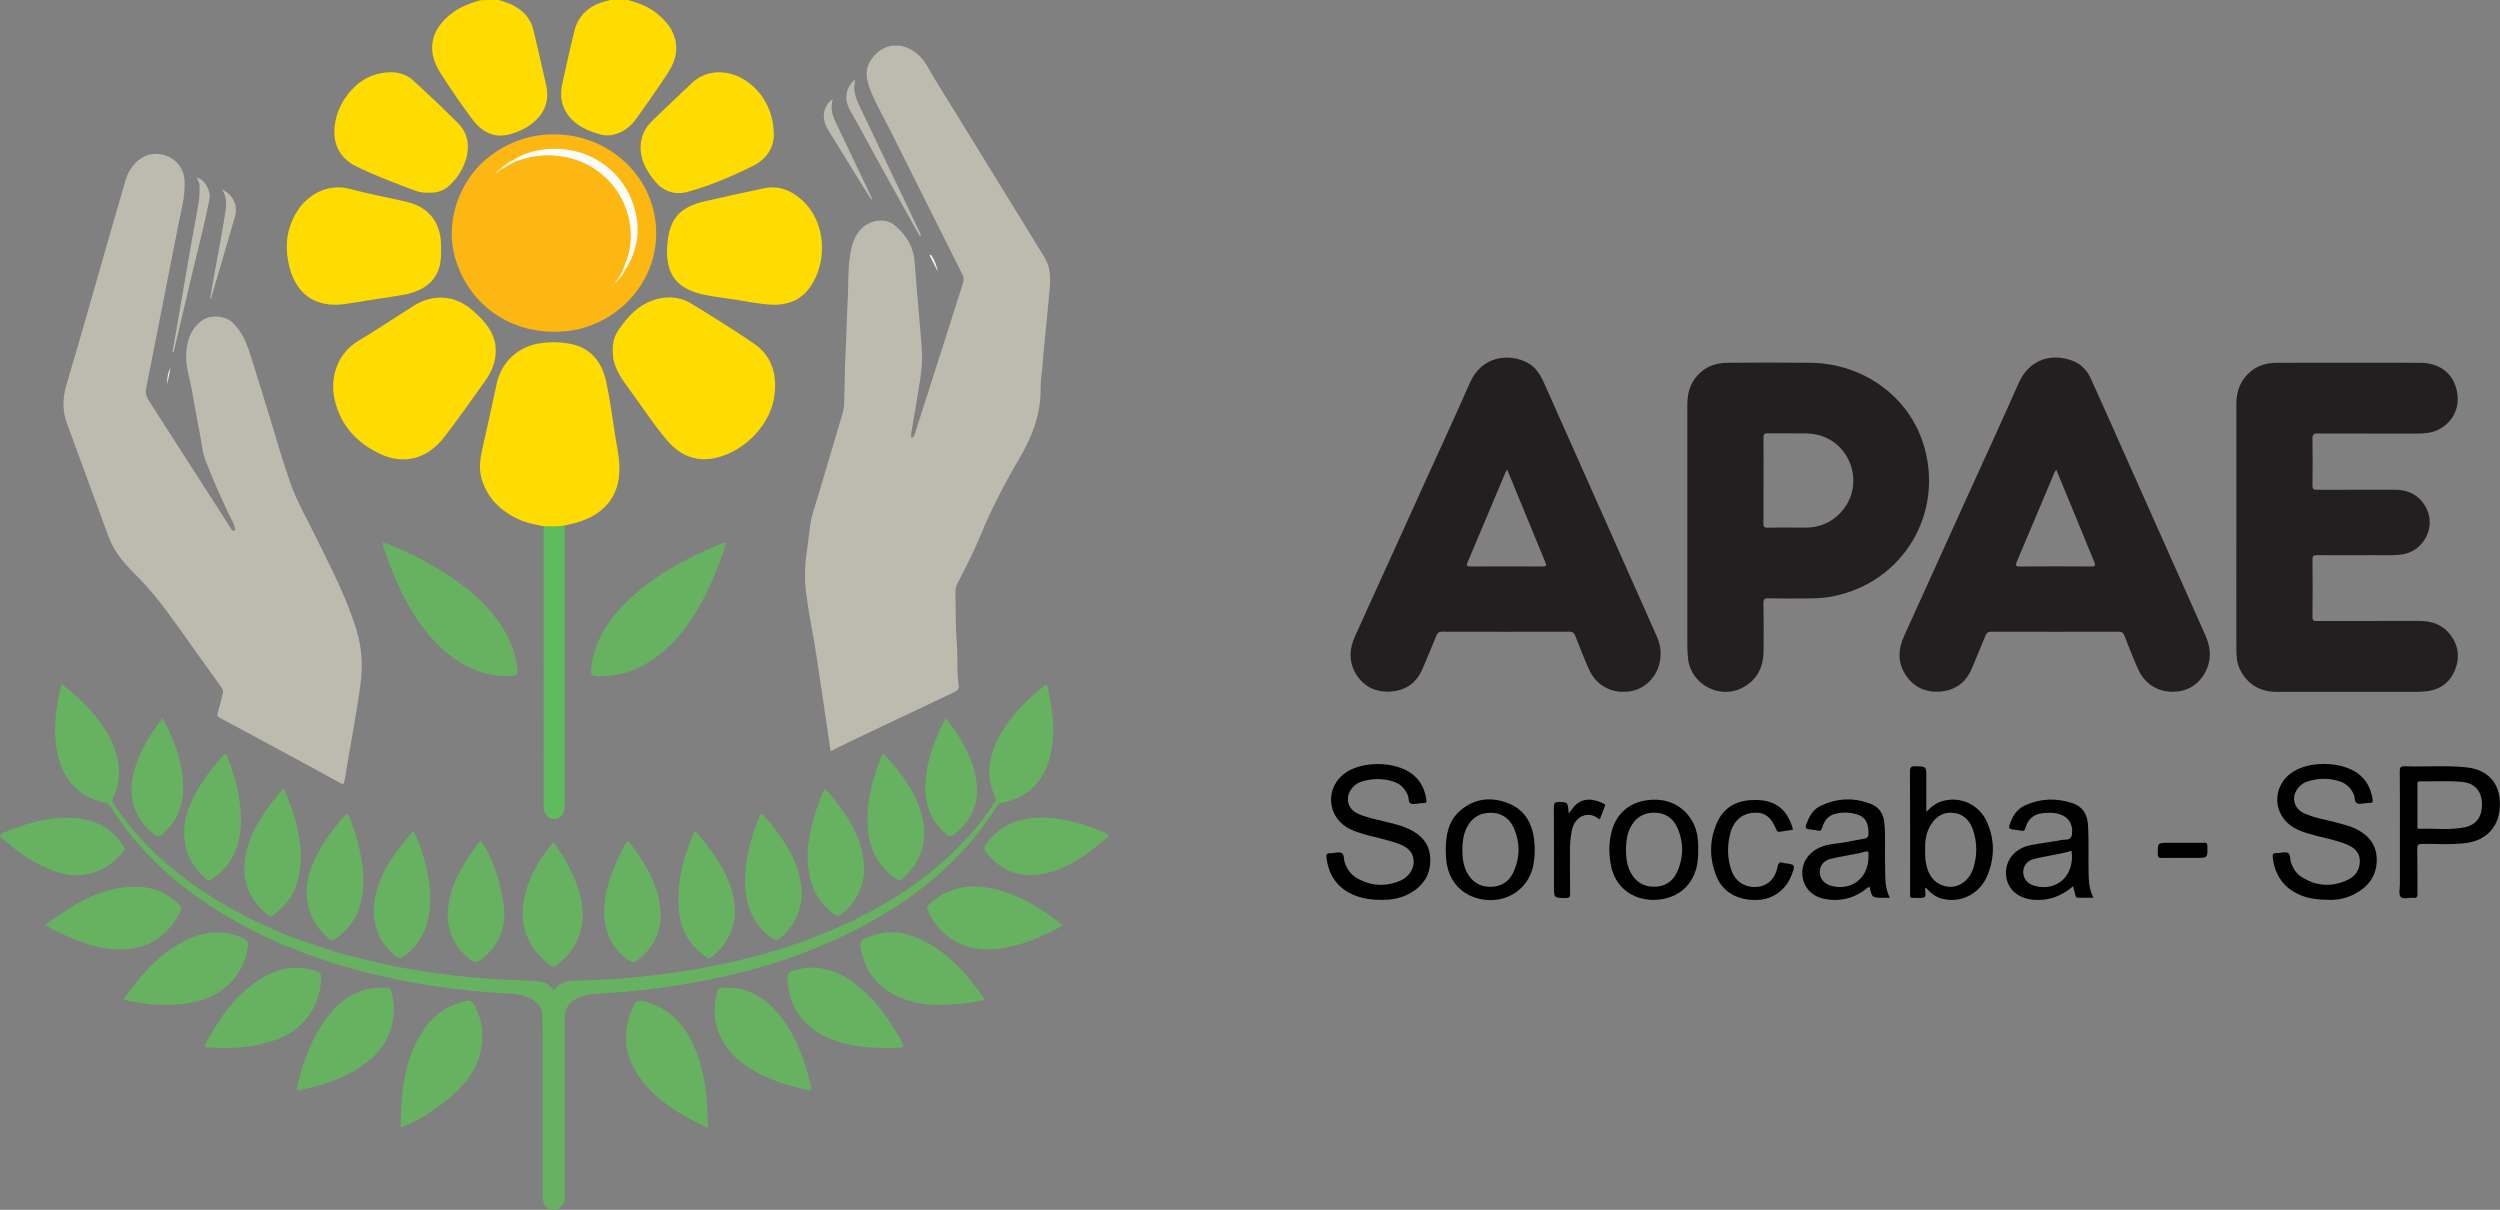
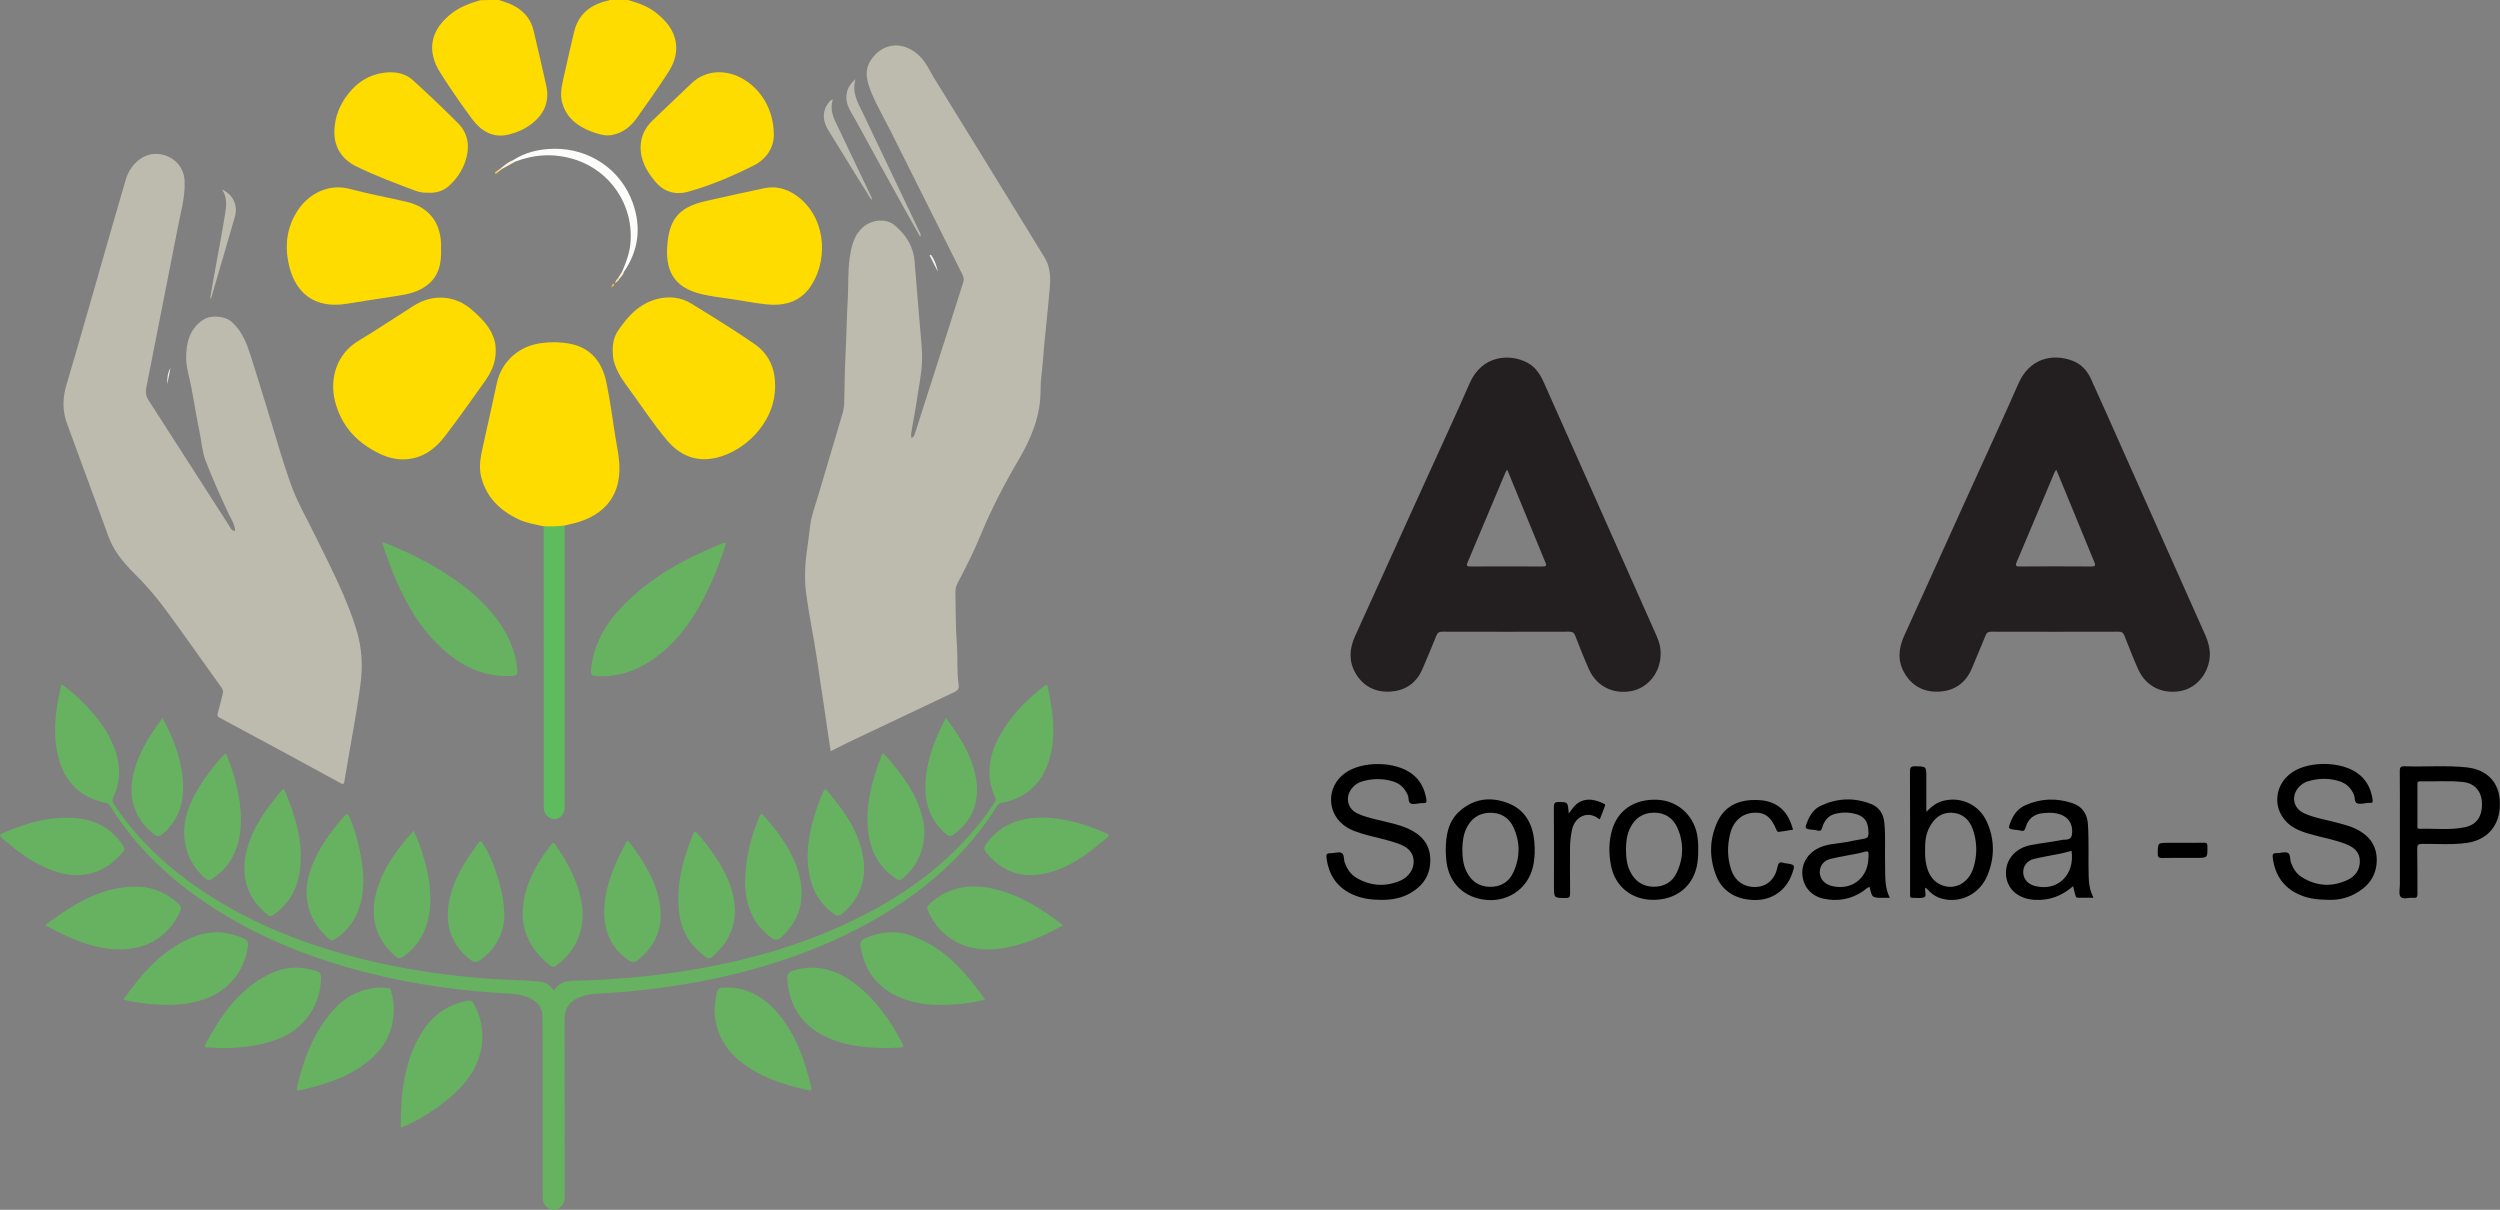
<svg xmlns="http://www.w3.org/2000/svg" version="1.1" id="Camada_1" x="0px" y="0px" viewBox="0 0 2322.3 1123.8" style="enable-background:new 0 0 2322.3 1123.8;" xml:space="preserve">
  <rect x="0" y="0" width="2322.3" height="1123.8" fill="#808080" stroke="none" />
  <style type="text/css">
	.st0{fill:#FEDC00;}
	.st1{fill:#BDBBAE;}
	.st2{fill:#231F20;}
	.st3{fill:#FCB713;}
	.st4{fill:#66B260;}
	.st5{fill:#66B261;}
	.st6{fill:#5EBB5E;}
	.st7{fill:#BDBCAF;}
	.st8{fill:#BDBBAF;}
	.st9{fill:#BCBBAF;}
	.st10{fill:#F2F2F1;}
	.st11{fill:#F3F3F2;}
	.st12{fill:#FCFCFB;}
	.st13{fill:#FCF1DB;}
	.st14{fill:#FDEFD6;}
	.st15{fill:#FBC23A;}
	.st16{fill:#FDDC9F;}
	.st17{fill:#FDD88F;}
	.st18{fill:#F9C245;}
</style>
  <g>
    <path class="st0" d="M583.4,0c9.4,2.7,18.5,5.8,26.3,12.1c9,7.3,16.3,15.6,18.1,27.6c1.6,10.5-2,19.8-7.5,28.2   c-9.3,14.2-19,28.1-28.9,41.9c-5.7,8-13.2,13.9-23.4,15.7c-3.6,0.6-7,0.2-10.4-0.7c-18.5-4.8-32.3-14.5-35.8-31.3   c-1.8-8.8,0.9-17.1,2.7-25.5c2.8-12.9,5.8-25.9,8.9-38.8c3.9-15.9,14.8-24.6,30.3-28.4c0.9-0.2,2,0.1,2.6-1   C572.1,0,577.8,0,583.4,0z" />
    <path class="st0" d="M463.4,0c3.4,1.1,6.8,2.1,10.1,3.5c11.4,4.8,19.3,12.8,22.2,25.1c4,16.9,7.9,33.8,11.7,50.8   c3.2,14.5-1.6,26.2-13,35.2c-6.4,5.1-13.9,8.4-21.9,10.4c-14.8,3.6-25.7-3.4-34-14.5c-10.4-14-20.3-28.4-29.6-43.1   c-13.2-20.9-8.7-40.5,11.5-55.6c7.8-5.8,16.7-9,25.9-11.6C452.1,0,457.8,0,463.4,0z" />
    <path class="st1" d="M771.6,697.8c-1.8-12.1-3.5-23.6-5.2-35.2c-2.5-17-5.1-34-7.6-50.9c-3-20.3-7.3-40.3-10-60.6   c-1.8-14-1-28.5,1.2-42.7c1.1-7,1.7-14.1,2.7-21.1c1.3-9.2,4.7-17.9,7.3-26.8c7.5-25.6,15.2-51.1,22.7-76.6c1-3.3,1.4-6.8,1.5-10.3   c0.5-14.6,0.4-29.3,1.2-43.8c0.9-18.1,1.2-36.2,2.2-54.2c0.6-11.9,0-23.9,1.7-35.8c1.5-10.6,3.6-20.9,12.2-28.6   c7.1-6.4,20.7-9.6,30.1-1.5c10.2,8.8,17,19.4,18,33.6c1.5,20.1,3.4,40.2,5,60.3c0.8,10.5,2.2,21,1.9,31.6   c-0.4,11.6-2.8,23-4.5,34.4c-1.6,10.8-3.7,21.5-5.5,32.2c-0.3,1.6,0,3.3,0,5c2.4-0.6,2.8-2.4,3.4-4.1   c11.2-34.9,22.3-69.7,33.5-104.6c3.7-11.7,7.3-23.4,11.1-35c1-2.9,0.9-5.3-0.5-8.1c-22.7-45.2-45.2-90.4-67.9-135.6   c-5.5-10.9-11.7-21.5-16.4-32.8c-4.1-10-7.5-20.3-0.9-30.5c10.4-16.1,29.1-18.7,44.3-5.1c6.6,5.8,10,14,14.5,21.3   c13.5,21.8,27,43.7,40.4,65.5c15.9,25.8,31.7,51.6,47.6,77.4c4.8,7.8,9.4,15.6,14.3,23.3c5.6,8.8,6.1,18.4,5.3,28.3   c-0.8,9.9-1.9,19.7-2.8,29.6c-1.3,13.5-2.8,27-3.8,40.5c-0.6,8.4-2.1,16.8-2,25.2c0.1,23.7-8.3,44.4-20.1,64.5   c-13.5,23-25.9,46.7-36,71.5c-6.1,14.9-13.5,29.2-20.9,43.4c-1.5,2.9-2.2,5.8-2.1,9.1c0.4,15.8,0.1,31.6,1.3,47.3   c1,12.8-0.2,25.6,1.7,38.3c0.5,3.3-0.8,5.1-3.8,6.6c-32.9,15.5-65.7,31.1-98.5,46.7C782.7,692.2,777.4,694.9,771.6,697.8z" />
    <path class="st1" d="M218.4,493.1c-0.2-6.4-4-11.3-6.4-16.6c-7.5-16.1-14.8-32.3-21.1-48.8c-3.2-8.2-3.6-17.1-5.4-25.7   c-2.8-13.6-5-27.3-7.5-40.9c-1.8-9.7-5.1-19.5-5.1-29.2c0.1-13.6,3.4-26.9,16.1-35c6.9-4.4,19.8-3.7,26.5,2.3   c9.8,8.9,13.9,20.5,17.7,32.3c5.9,18.5,11.5,37,17.2,55.5c6.4,20.7,12.2,41.7,19.5,62.1c6.2,17.5,15.7,33.6,23.8,50.3   c13.7,28,28.2,55.6,37.4,85.6c5.1,16.8,6.1,33.5,3.7,51c-3.9,29.2-9.7,58-14.4,87c-1,6.4-0.9,6.3-6.6,3.1   c-15.4-8.5-30.9-16.8-46.3-25.2c-21.2-11.4-42.3-22.9-63.5-34.2c-2.1-1.1-2.3-2.1-1.7-4.3c1.7-5.7,2.9-11.5,4.5-17.3   c0.8-2.6,0.4-4.5-1.3-6.8c-16.1-22.3-31.8-44.8-48-67c-9.2-12.7-19.1-25-30.3-36.1c-8.3-8.2-16.2-16.7-21.9-26.9   c-3.8-6.8-6.1-14.3-8.8-21.6c-11.5-30.9-22.6-61.9-34.1-92.8c-4.5-12.1-4.4-23.8-0.7-36.3c14.3-48.2,27.9-96.6,41.8-144.9   c4.4-15.3,8.8-30.5,13.3-45.8c4.3-14.5,16.3-24.7,29.4-23.9c13.3,0.8,24.7,10.6,25.3,25.2c0.6,15.5-3.9,30.1-6.7,45   c-5.7,29.4-11.5,58.7-17.3,88c-3.9,19.6-7.7,39.2-11.6,58.8c-0.8,4.2-0.4,7.9,2.1,11.8c25,38.8,49.9,77.7,74.9,116.6   C214.1,490.3,214.9,493.2,218.4,493.1z" />
-     <path class="st2" d="M2077.4,489.9c0-38.2,0-76.3,0-114.5c0-12.3,3.9-22.7,13.7-30.7c7-5.6,15.1-7.6,23.7-7.7   c44.5-0.1,89-0.1,133.5,0c19.6,0.1,33.1,11.8,34.6,31.2c1.4,17.2-11,31-26.3,33.7c-4.1,0.7-8.2,0.9-12.4,0.9   c-30.5-0.1-61,0-91.5-0.1c-3.8,0-4.6,1-4.6,4.7c0.2,14.5,0.2,29,0,43.5c0,3.2,0.8,4.1,4.1,4.1c24-0.1,48-0.1,72-0.1   c13.2,0,23.5,5.1,29.7,17.2c9.1,17.8-2.7,40.1-22.4,42.9c-8.8,1.3-17.6,0.6-26.4,0.7c-17.5,0.1-35,0.1-52.5,0   c-3.3,0-4.6,0.5-4.5,4.2c0.2,17.7,0.2,35.3,0,53c0,3.4,1,4.1,4.2,4c31.7-0.1,63.3-0.1,95-0.1c11.5,0,21.6,3.3,28.9,12.9   c7.6,10,8.9,21.1,4.4,32.5c-4.5,11.2-13.1,18.1-25.5,19.8c-3.8,0.5-7.6,0.7-11.4,0.7c-42.8,0-85.7,0-128.5,0   c-15.5,0-27.2-6.5-34.3-20.5c-2.9-5.8-3.5-12.1-3.5-18.4C2077.3,565.8,2077.4,527.9,2077.4,489.9z" />
-     <path class="st3" d="M514.3,308.2c-44.9-0.2-81.6-28.8-92.4-72.1c-8.2-32.9,6.3-71.5,34.3-91.9c19.8-14.5,41.8-20.9,66.1-19.1   c42.9,3.1,79.4,34.9,86.1,77.1c8,50-26.2,93.4-71.9,103.8C529.2,307.6,521.8,308.2,514.3,308.2z" />
    <path class="st4" d="M57,635.6c8.7,5.9,16,12.7,22.9,19.8c11.8,12.4,21.8,26,27.4,42.4c4.8,14.3,4.6,28.5-1.9,42.3   c-1.3,2.8-1.1,4.7,0.6,7.3c22.3,33.5,51.3,60.1,84.8,82.1c40.8,26.8,85.3,44.9,132.2,57.8c41.7,11.5,84.2,18.2,127.3,21.6   c16.4,1.3,32.9,1.4,49.4,2.7c5.1,0.4,9.8,2,12.9,6.5c0.9,1.2,1.8,2.4,3,0.6c4.4-6.5,11.2-7.5,18.1-7.7c28.2-0.6,56.2-2.7,84.1-6.4   c68.7-9.1,134.8-27,195.9-60.6c34.7-19.1,65.7-43,91.4-73.3c6.7-7.9,12.9-16.1,18.4-24.8c1.2-1.8,1.8-3.3,0.8-5.5   c-9.2-20.4-5.4-39.7,5.1-58.3c10.1-17.8,24.2-32,40.2-44.5c1.3-1,3-3,3.7,0.6c4.1,20,7.4,40,3.1,60.4   c-5.3,25.4-19.7,42.1-45.9,47.2c-2.2,0.4-3.5,1.5-4.6,3.3c-27.2,43.5-64.5,76.3-108.3,102.1c-52.6,30.9-109.5,49.8-169.3,60.9   c-31.3,5.8-62.9,9.4-94.7,11c-5.8,0.3-11.5,1.5-16.9,4c-8.3,3.8-12.3,10-12.2,19.3c0.1,54.5,0.1,109,0.1,163.5c0,3.5,0.1,7-2.5,9.9   c-2.8,3-5.9,5-10.1,3.7c-4.2-1.3-6.8-4.2-7.6-8.5c-0.4-2.1-0.3-4.3-0.3-6.5c0-48.5,0-97,0-145.5c0-6-0.4-12-0.2-18   c0.2-8.1-3.6-13.5-10.5-17.2c-6.2-3.3-12.9-4.4-19.8-4.8c-45.5-2.3-90.5-8.6-134.6-20c-51.6-13.3-100.6-32.9-145.2-62.5   c-36.3-24.1-67.5-53.5-90.8-90.7c-1.1-1.8-2.1-3.5-4.7-4c-26.7-5.4-40.8-22.9-45.5-48.7C49.1,676.5,52.2,656.3,57,635.6z" />
    <path class="st0" d="M505,488.9c-8.1-1.8-16.2-3.1-23.8-6.7c-16.8-8.1-29.1-20-34.1-38.6c-2.7-10.2-0.5-20.1,1.7-29.9   c4.3-19.2,8.6-38.5,12.7-57.7c4.2-19.7,20-34.2,40.1-37.1c9.7-1.4,19.3-1.3,28.8,0.6c19.1,4,29,17.5,32.8,35.4   c3.5,16.3,5.6,33,8.2,49.5c1.4,8.8,3.4,17.7,3.9,26.6c1.9,33.3-18.2,50.1-45.9,56c-1.6,0.3-3.2,0.8-4.8,1.2   C518.2,491.5,511.6,491.3,505,488.9z" />
    <path class="st0" d="M460.5,325.4c0.2,11.3-4.2,20.4-10.1,28.8c-12.1,17.1-24.3,34.2-37,50.9c-8.9,11.7-20.2,20.2-35.6,21.5   c-8.7,0.7-16.9-1.3-24.6-4.9c-21.4-10.1-36.3-25.9-42.1-49.4c-5.2-21,2.1-43.8,21.4-55.4c17.5-10.5,34.5-22,51.8-32.9   c17.9-11.3,38.6-9.9,54.4,4.1c9.2,8.1,18,16.8,21,29.6C460.5,320.4,460.2,323.2,460.5,325.4z" />
    <path class="st0" d="M569.2,326.7c-0.3-7.9,1.3-14.2,5-19.7c9.1-13.4,19.8-25.1,36.4-29.3c11.1-2.8,22-1.6,31.7,4.4   c19.7,12.1,39.4,24.2,58.4,37.3c15.6,10.8,20.7,26.7,19,45.4c-2.7,29.7-28.1,54-53.7,60.3c-18.9,4.6-34.2-1.8-46.3-16   c-13.2-15.6-24.3-32.9-36.5-49.4c-5.7-7.7-10.8-15.5-13.2-24.9C569.3,331.7,569.4,328.6,569.2,326.7z" />
    <path class="st0" d="M717.7,283.1c-13.6-0.6-26.9-3.8-40.3-5.6c-8.4-1.1-16.8-2.3-25-4.1c-28.2-6.4-34.8-23.9-32.3-48.3   c2.4-23.3,12.4-33.1,35.8-38.4c17.9-4.1,35.9-8,53.8-11.8c13.1-2.8,24.4,1.6,34.1,9.9c24.8,21.4,25.2,60.5,7.4,83.7   C742.8,279.3,731.1,283.4,717.7,283.1z" />
    <path class="st0" d="M409.7,231c0.5,13.3-1.8,25.3-12.8,33.8c-8.3,6.5-18.1,8.6-28.2,10.1c-15.6,2.4-31.1,4.7-46.6,7.3   c-30.4,4.9-49.2-10.4-54.5-39.9c-3-16.5-0.5-32,8.6-46.3c9.2-14.5,27.7-26.3,49.2-20.4c17.4,4.7,35.2,7.8,52.7,12   c19.8,4.7,30.8,18.4,31.6,38.7C409.7,228.1,409.7,229.7,409.7,231z" />
    <path class="st0" d="M397.7,179c-4,0.2-8.1-0.4-12-1.9c-18.5-6.9-37-13.8-54.7-22.5c-13.3-6.5-20.7-17.8-20.4-32.8   c0.3-12.9,4.9-24.6,13-34.8c9.5-12,21.8-18.9,37.1-19.8c8.5-0.5,16.8,1.7,23.1,7.5c14.2,13,28.3,26.3,41.9,40   c8.4,8.5,10.6,19.3,7.8,30.9c-2.6,10.5-8.1,19.3-15.9,26.6C412.2,177.2,405.5,179.5,397.7,179z" />
    <path class="st0" d="M718.8,123.9c0.5,12.4-6.2,23.6-18.8,29.9c-19.5,9.8-39.7,18.4-60.8,24.3c-11.7,3.3-22.5,0.2-30.6-9.5   c-7.9-9.5-13.9-19.8-13.5-32.8c0.3-9.6,4.3-17.3,11-23.8c12.1-11.7,24.3-23.2,36.5-34.8c12.6-12.1,31.9-13.4,48.4-3.4   C707.7,83.9,718.4,102.4,718.8,123.9z" />
    <path class="st5" d="M355.7,503.7c14.7,5.5,28.6,11.9,41.9,19.3c21.8,12.2,42.1,26.2,58.5,45.3c13.4,15.7,22.6,33.2,24.5,54.1   c0.4,4.4-1.3,5.3-5.2,5.5c-23.7,1.3-43.7-7.4-61.3-22.4c-25.4-21.6-40.1-50.2-51.9-80.6c-2.5-6.5-4.6-13.2-6.9-19.8   C355.3,505,355.5,504.7,355.7,503.7z" />
    <path class="st5" d="M674.7,504c-5.1,16.3-11,31.6-18.3,46.4c-10.8,21.8-24,41.9-43.3,57.2c-17.3,13.9-36.8,21.8-59.5,20.4   c-3.7-0.2-5-1.1-4.6-5.3c2.1-24.7,14.2-44.4,31.1-61.5c24.5-24.7,54.3-41.4,86.3-54.5C668.8,505.7,671.1,504.2,674.7,504z" />
-     <path class="st5" d="M657.4,1047.9c-24.9-12.1-47.9-25.1-63.5-47.5c-14.5-20.9-16.4-43-5.3-66.1c2.1-4.4,4.5-5.5,9.2-4.3   c20.3,5,34.4,17.5,43.8,35.6C654.8,991.1,657.5,1018.7,657.4,1047.9z" />
    <path class="st5" d="M372.3,1047.4c-0.1-32.5,3.1-63.8,21.5-91.3c9.5-14.2,22.9-22.8,39.7-26.4c3.3-0.7,5,0,6.7,3   c12.9,23,9.9,50.6-8.2,72.7C418.9,1021.4,393.1,1039.7,372.3,1047.4z" />
    <path class="st6" d="M505,488.9c6.5,0.1,13.1,0.2,19.5-0.8c0,87.2,0,174.5,0,261.7c0,6.5-4.3,11.1-9.8,11   c-5.3-0.1-9.5-4.6-9.6-10.7c-0.1-8.7,0-17.3,0-26C505,645.7,505,567.3,505,488.9z" />
    <path class="st5" d="M207.1,973.7c-4.7-0.3-9.3-0.6-14-0.7c-2.5-0.1-3.5-0.7-2.2-3.2c14.3-26.6,31.1-50.9,59.2-64.9   c14-7,28.7-7.8,43.7-2.9c3.2,1,4.4,2.5,4.4,6c0,24.2-14.5,46.1-36.9,55.9C244,971.3,225.8,973.4,207.1,973.7z" />
    <path class="st5" d="M824.1,973.6c-20-0.3-37.8-2-54.6-9.4c-23.7-10.4-36.4-28.6-38.1-54.5c-0.3-4.5,0.9-6.8,5.6-8.2   c21.6-6.5,40.5-0.5,57.6,12.6c19.3,14.7,32.8,34.3,43.9,55.6c1.1,2.2,1,3.3-1.8,3.4C831.9,973.1,827.1,973.5,824.1,973.6z" />
    <path class="st5" d="M114.5,928.7c17.4-24.8,36.4-46.6,64.5-58.1c15.9-6.5,31.8-5.9,47.5,1.2c3.6,1.6,4.3,3.7,3.8,7.4   c-3.6,25.2-20.5,43.9-46.1,50.7c-20.4,5.5-40.9,3.9-61.4,0.5C120.3,929.9,117.9,929.4,114.5,928.7z" />
    <path class="st5" d="M41.8,859.4c26.4-19.4,52.6-36.5,86.2-35.7c14.6,0.3,27,6.1,37.8,15.8c2.5,2.2,3,4.3,1.5,7.4   c-10.6,21.6-27.7,33.6-51.8,34.9c-21.8,1.1-41.5-6.3-60.7-15.6C50.9,864.2,47,862.1,41.8,859.4z" />
    <path class="st5" d="M915.1,928.6c-7.7,2-14.7,3.1-21.8,3.8c-20.7,2-41.3,2.1-60.6-7.3c-19.2-9.2-29.7-24.8-33.3-45.6   c-0.7-4,0.5-6.3,4.4-8c14.4-6.3,29-7.4,43.7-2C877.4,880.4,897,903,915.1,928.6z" />
    <path class="st5" d="M987.5,859.6c-19,10.3-37.7,18.8-58.7,21.6c-16.6,2.2-32.2-0.1-46.2-9.7c-9.3-6.4-15.9-15-20.5-25.2   c-1.4-3.1-0.7-4.7,1.6-6.8c16.9-15.3,36.6-18.8,58.1-14.1C946.4,830.8,967.3,843.6,987.5,859.6z" />
    <path class="st5" d="M663.7,937.6c0.5-5.4,1-10.9,2.4-16.2c0.7-2.6,1.9-3.8,4.8-3.9c21-1.4,37.4,7.4,50.8,22.7   c12.5,14.2,20.4,31.1,26.2,48.9c2.2,6.8,3.8,13.8,5.7,20.7c0.6,2.3,0.4,3.6-2.5,3c-23.9-5.4-47-12.5-66-29   C671.3,971.6,664,956.2,663.7,937.6z" />
    <path class="st5" d="M365.8,938.7c-0.6,25.8-14.6,42.9-35.8,55.5c-15.8,9.3-33.2,14.5-51,18.4c-2.6,0.6-3.8,0.4-3.1-2.7   c5.6-24,13.9-47,29.4-66.6c11.9-15.1,27.1-25,47-25.9c2.6-0.1,5.3,0.3,8,0.3c2.3,0,2.7,1.7,3.1,3.3   C365,926.7,366,932.6,365.8,938.7z" />
    <path d="M2164,835.9c-10.5-0.1-18.6-1-26.3-4.1c-15.9-6.3-24.4-18.3-26.5-35.1c-0.3-2.7-0.1-4.3,3.4-4.2c3.5,0.1,7.4-1.5,10.3-0.4   c3.1,1.3,2.1,6,3.2,9.1c2,5.5,4.9,10.3,9.8,13.4c13.7,8.7,28.1,9.6,42.8,2.8c7.3-3.4,11.6-9.6,11.4-17.9   c-0.2-8.1-5.6-12.4-12.4-15.2c-11.1-4.5-23-6.3-34.5-9.7c-4.8-1.4-9.5-3-13.9-5.5c-20.5-11.6-21.4-38.9-1.7-51.9   c15.9-10.5,44.9-10,60.3,1c8.5,6.1,12.7,14.7,14.1,24.8c0.3,1.9-0.1,2.9-2.2,2.8c-0.8,0-1.7,0.1-2.5,0.1c-3.2,0.2-6.6,1.3-9.4,0.4   c-3.2-1-2.1-5.3-3.3-8.1c-2.7-6.2-7.1-10.5-13.4-12.5c-9.8-3.1-19.7-2.9-29.5,0.1c-3,0.9-5.7,2.7-7.9,5c-7.9,8.2-5.8,20,4.6,24.7   c10.2,4.6,21.4,6.1,32.1,9.1c5.3,1.5,10.6,2.8,15.6,5.2c11.8,5.7,19.4,14.5,19.7,28.2c0.2,13.3-5.8,23.4-16.9,30.3   C2181.9,834.2,2172,836.1,2164,835.9z" />
    <path d="M1283.1,835.9c-8.4,0-16.6-1-24.5-4.1c-15.9-6.3-24.3-18.3-26.4-35.1c-0.4-2.9,0.2-4.2,3.5-4.1c3.5,0.1,7.5-1.6,10.3-0.4   c3,1.3,2,6.1,3.2,9.2c2.2,6,5.6,11,11.1,14.2c12.9,7.5,26.5,8.3,40.2,2.6c8.2-3.5,13.1-11,12.7-18.6c-0.5-8.6-6.3-12.9-13.5-15.6   c-11.7-4.4-24.1-6.3-36-10.1c-4.3-1.4-8.5-2.9-12.3-5.2c-19.3-11.7-20.1-38-1.5-50.9c15.9-11.1,46-10.7,61.5,0.9   c8.1,6,12.1,14.3,13.6,24.1c0.4,2.5-0.4,3.4-2.8,3.2c-0.8-0.1-1.7,0.1-2.5,0.1c-3,0.2-6.3,1.3-8.9,0.4c-3-1-1.9-5.1-3-7.7   c-2.7-6.4-7.1-10.8-13.7-12.9c-9.6-3-19.4-2.8-29,0c-3.6,1.1-6.6,3.1-9,6c-6.9,8.2-4.7,19.3,5,23.8c7.7,3.6,16.1,5.2,24.3,7.2   c7.7,1.9,15.5,3.6,22.8,6.9c12.1,5.5,20.1,14.2,20.4,28.2c0.4,13.9-6,24.2-17.8,31.2C1302.4,834.3,1292.9,836,1283.1,835.9z" />
    <path class="st5" d="M541.3,849c-0.2,21-9,36.3-24.8,48.1c-2,1.5-3.4,1.3-5.3-0.1c-20.4-15.9-29.3-36.5-24.3-62.2   c3.7-19.1,13.5-35.2,25.2-50.4c1.6-2.1,2.5-1.5,3.7,0.2C528.6,802.3,540.9,826.8,541.3,849z" />
    <path class="st5" d="M858.6,771.8c0,19.4-7.3,33.2-20.1,44.3c-2.3,2-3.9,1.5-6.1,0.1c-16.3-10.6-24.1-26.2-26-45   c-2.4-24,3.6-46.5,12.2-68.6c0.7-1.9,1.5-3.6,3.7-1.1c15,17.1,28.9,34.9,34.5,57.6C858,764,858.7,768.9,858.6,771.8z" />
    <path class="st5" d="M263.8,732.6c10.4,24.9,18.4,49.6,14.7,76.5c-2.3,16.8-10.1,30.4-24,40.4c-2.4,1.8-4.1,1.9-6.4-0.1   c-16.8-13.9-23.7-31.7-20.2-53.2c3.5-21,14.7-38.3,27.7-54.5C257.9,738.7,259.9,735.4,263.8,732.6z" />
    <path class="st5" d="M750.2,794.3c0.5-19.8,6.3-39.7,14.6-58.9c0.7-1.6,1.3-3.4,3.3-1.1c15.9,18.7,30.2,38.3,33.9,63.3   c3,20.3-3.6,37.3-19.2,50.8c-3,2.6-5.2,2.9-8.5,0.4C756.3,835.5,750.3,816.9,750.2,794.3z" />
    <path class="st5" d="M337.6,817.6c-0.2,20.3-5.5,38.4-22.1,51.7c-0.4,0.3-0.8,0.6-1.2,0.9c-6,4.5-6.2,4.5-11.6-0.7   c-17.9-17.2-22.6-40.6-13.1-64.7c6.9-17.6,17.8-32.6,30.2-46.7c2.3-2.6,3.3-2.3,4.7,0.8C331.8,775.3,337.6,801.1,337.6,817.6z" />
    <path class="st5" d="M692.2,817.1c0.3-20.3,5.4-39.4,13-58.1c0.8-2,1.5-4.6,4.2-1.4c14.2,16.1,26.9,33.1,32.7,54.2   c6.1,22.2,1.6,41.7-15.4,58c-3.7,3.6-6.6,4.2-11,0.8c-16.7-12.9-23.2-30.2-23.6-50.5C692.2,819.1,692.2,818.1,692.2,817.1z" />
    <path class="st5" d="M969.5,759.5c20.5,0.5,39.6,6.4,58.1,14.6c2,0.9,3.4,1.7,1,3.7c-16.9,14.5-34.3,28.1-56.6,33.3   c-22.6,5.4-41.3-1.3-56-19.3c-2.1-2.5-2.2-4.5-0.2-7.4C927.6,767.5,945.3,759.1,969.5,759.5z" />
    <path class="st5" d="M384.2,771.7c4.2,8.6,7.1,17,9.6,25.6c5.5,19.3,8.4,38.7,3.4,58.6c-3.4,13.3-10.7,24.2-22,32.3   c-3.1,2.2-5.2,2.4-8.2-0.2c-17.4-15.3-23.2-34.5-18-56.7C354.4,808,368.3,789.6,384.2,771.7z" />
    <path class="st5" d="M69.9,813c-13.9-0.3-27.2-6.1-40-13.5c-10-5.8-18.8-13.1-27.6-20.6c-2-1.7-4.1-3.2,0.2-5   c21-8.9,42.5-15.7,65.8-14.1c19.2,1.3,35,8.9,45.8,25.4c1.5,2.2,1.9,3.9,0.1,6.1C103,804.9,89.1,813,69.9,813z" />
    <path class="st5" d="M630.1,834c0.2-20.6,5.9-40,13.7-58.9c0.8-2,1.5-4,3.9-1.1c11.8,14,23,28.5,29.6,45.8c7.8,20.3,8,40-5.4,58.3   c-1.1,1.5-2.3,2.9-3.6,4.2c-10.3,10.2-8.5,10.8-19.9,0.5C634,869.9,629.9,852.7,630.1,834z" />
    <path class="st5" d="M223.8,760.8c0.1,16.4-3.4,31.7-14.2,44.7c-2.7,3.2-5.8,5.9-9.1,8.4c-6.8,5-6.8,5-13-1   c-16.6-16.1-20.9-40.9-11.6-63.8c7.3-17.9,18.6-32.9,31.2-47.1c1.9-2.2,2.8-2.2,3.9,0.7C218.5,721.3,223.5,740.5,223.8,760.8z" />
    <path class="st5" d="M468.5,849.9c-0.2,15.6-6.8,30.7-22.1,41.7c-3.6,2.6-6.2,2.6-9.6-0.1c-17.1-13.6-23.5-31.3-19.9-52.6   c3.6-21.5,15.2-39.1,27.8-56.2c1.6-2.2,2.3-1.3,3.5,0.4C458.4,797.8,468.4,829.2,468.5,849.9z" />
    <path class="st5" d="M561.2,846.5c0.3-18.4,6.4-35.6,14.4-52.2c1.8-3.7,3.8-7.4,5.7-11.1c0.9-1.7,1.8-2.9,3.5-0.6   c13.4,17.8,25.4,36.4,28.4,59.2c2.7,20.3-4.4,36.9-20.4,49.8c-3.2,2.6-5.7,2.6-9.2,0.2C567.9,880.8,561.3,865.5,561.2,846.5z" />
    <path class="st5" d="M878.6,666.9c12.2,16.3,22.8,32.6,27.2,52c5,22.3-0.4,41.2-18.8,55.6c-3,2.3-5.2,2.9-8.5,0   c-13.4-11.5-19-26.4-18.9-43.4C859.8,708.4,867.7,687.6,878.6,666.9z" />
    <path class="st5" d="M151,667c10.8,20,18.4,40.3,19.1,62.6c0.5,17.6-5.1,33-18.8,44.9c-2.9,2.5-5,2.8-8.2,0.4   c-18.1-13.6-25-34.9-18.6-58.4C129.4,698.2,139.3,682.5,151,667z" />
    <path d="M1665.6,770.7c-4.4,0.7-8.5,1.3-12.6,2c-1.5,0.2-2.1-0.2-2.8-1.8c-5.2-12.5-11.2-16.7-21.6-15.9   c-10.7,0.8-18.6,7.9-21.5,19.8c-2.7,11-2.6,22.1,1,33c3.6,10.9,12.5,16.8,23.6,16.1c9.8-0.6,17.3-7.4,19.4-18.4   c0.8-3.9,2-5.3,5.7-3.9c0.3,0.1,0.7,0.1,1,0.2c10,1.4,10,1.4,6.5,10.9c-5.1,13.8-17.4,22.8-31.9,23.3c-17.9,0.6-32-7.1-38-22   c-6.8-17-6.7-34.3,1.1-50.9c7.1-15.2,20.7-20.4,36.7-20c13.9,0.4,24.7,6.1,30.5,19.4C1663.9,764.9,1664.6,767.7,1665.6,770.7z" />
    <path d="M1457.2,755.7c1.6-2.1,2.6-3.5,3.7-4.9c8.3-11.2,20.4-8.6,28.7-4.3c0.7,0.3,1.8,0.6,1.4,1.7c-1.5,4.1-2.9,8.1-4.6,12.1   c-0.7,1.5-1.7,0-2.3-0.4c-9.2-6.6-21.1-1.7-23.8,10.8c-1.2,5.7-1.9,11.5-1.9,17.3c0,14-0.1,28,0.1,42c0,3.2-0.7,4.2-4,4.2   c-11-0.1-11,0.1-11-11c0-24.3,0.1-48.6-0.1-72.9c0-3.9,0.5-5.5,5-5.3C1456.4,745.2,1456.4,744.9,1457.2,755.7z" />
-     <path class="st7" d="M160.2,326.9c1.3-7.1,2.6-14.2,3.8-21.3c3.5-20.2,6.9-40.3,10.4-60.5c3.1-17.7,6.2-35.4,9.5-53.1   c1.2-6.4,1.7-12.8,1.5-19.3c-0.1-2.9-1.4-5.3-2.9-7.9c7.3,1.7,13.6,12,12.1,20.1c-4.2,21.9-10,43.4-15.1,65.1   c-6.1,25.7-12.1,51.4-18.2,77C161,327,160.6,327,160.2,326.9z" />
    <path class="st8" d="M854.8,220c-4.7-8.4-9.1-16.2-13.5-24.1c-15.6-28.1-31.3-56.2-46.6-84.5c-3.8-7.1-9.4-13.9-8.4-23   c0.6-5.8,3.1-10.3,8.4-14.9c-3.5,12.1,1.8,21.1,6.2,30.2c14.8,31.2,29.7,62.3,44.6,93.5c2.8,5.8,5.6,11.7,8.3,17.5   C854.4,216.1,855.9,217.4,854.8,220z" />
    <path d="M2027.8,782.9c6.5,0,13,0.1,19.4-0.1c2.6-0.1,3.3,0.7,3.3,3.3c0.2,10.8,0.3,10.8-10.3,10.8c-10.6,0-21.3-0.1-31.9,0.1   c-3,0-3.9-0.7-3.9-3.8c0-10.3-0.2-10.3,9.9-10.3C2018.9,782.9,2023.4,782.9,2027.8,782.9z" />
    <path class="st7" d="M195.2,277.1c1.2-7.1,2.5-14.1,3.7-21.2c3.5-19.3,7.2-38.5,10.3-57.9c1.2-7.2,1.9-14.7-2.9-22   c10.5,5.1,14.9,14.9,11.9,25.3c-6.2,21.6-12.6,43.1-18.9,64.7c-1.1,3.8-2.2,7.5-3.3,11.3C195.8,277.2,195.5,277.1,195.2,277.1z" />
    <path class="st9" d="M773.6,92.4c-2.4,7.9-0.5,14.6,2.7,21.2c11.1,23.2,22.2,46.4,33.2,69.6c0.3,0.7,0.5,1.4,0,2.5   c-4.6-7.4-9.2-14.7-13.8-22.1c-8.8-14.2-17.6-28.4-26.3-42.7c-5-8.3-6.1-16.7,0-25.1C770.4,94.5,771.2,93.1,773.6,92.4z" />
    <path class="st10" d="M871.2,252.4c-2.6-5.1-5.1-10.2-7.7-15.2c0.4-0.2,0.8-0.4,1.2-0.6C868.2,241.2,870,246.6,871.2,252.4z" />
    <path class="st11" d="M158.4,341.8c-1,5.1-2.1,10.1-3.1,15.2C155.3,351.7,155.5,346.5,158.4,341.8z" />
    <path class="st2" d="M1538.8,590.6c-19.4-43.5-38.7-86.9-58-130.4c-15.4-34.7-30.9-69.3-46.3-104c-3.5-7.9-7.7-15.1-15.7-19.3   c-16.3-8.7-42.2-7-53.5,18.9c-12.8,29.3-26.3,58.3-39.5,87.4c-22.3,49.2-44.6,98.4-67,147.6c-5.2,11.4-6.1,22.8,0,33.9   c6.7,12.1,17.8,18.2,31.3,17.8c14.5-0.4,25.6-7.5,31.4-21.4c4.3-10.2,8.7-20.4,12.8-30.7c1.1-2.7,2.5-3.6,5.5-3.6   c39.3,0.1,78.6,0.1,118,0c3.3,0,4.5,1.2,5.6,4.1c4,10.3,8.1,20.7,12.6,30.8c7,15.8,22.6,23.6,39.7,20.2   c15.4-3.1,26.6-17.2,26.9-33.9C1542.8,601.8,1541.3,596.1,1538.8,590.6z M1432.8,526.2c-22.3-0.1-44.7-0.1-67,0   c-3,0-3.9-0.6-2.6-3.6c11.8-28,23.6-56.1,35.4-84.1c0.2-0.6,0.7-1,1.5-2.2c3.7,8.9,7.2,17.4,10.6,25.8c8.2,20,16.4,40,24.7,60   C1436.9,525.3,1436.6,526.2,1432.8,526.2z" />
    <path class="st2" d="M2048.7,590.3c-24.7-55.4-49.4-110.8-74.1-166.2c-10.7-24.1-21.4-48.2-32.3-72.2c-3.6-8-9.4-14.1-17.9-17.1   c-18.9-6.7-39.4-1.2-49.3,21.2c-14.8,33.7-30.3,67.1-45.5,100.6c-20.3,44.7-40.5,89.4-60.8,134.1c-5.3,11.7-6.3,23.3,0.4,34.7   c7,12,18.2,17.7,31.7,17.1c14.4-0.6,25.1-7.9,30.8-21.6c4.2-10.1,8.5-20.1,12.6-30.3c1.1-2.6,2.2-3.8,5.4-3.8   c39.5,0.1,79,0.1,118.5,0c2.8,0,4.1,0.9,5.1,3.4c4.1,10.5,8.2,21,12.8,31.3c7,15.9,22.3,23.6,39.6,20.4c15.2-2.9,26.6-17,27.1-33.7   C2052.8,601.9,2051.2,596,2048.7,590.3z M1942.3,526.2c-22-0.2-44-0.1-66,0c-3.1,0-4.6-0.2-3-4c11.8-27.8,23.5-55.8,35.3-83.6   c0.2-0.6,0.7-1.1,1.5-2.3c2.8,6.8,5.4,13,8,19.3c9,22,18,44,27.1,65.9C1946.7,524.9,1946.9,526.3,1942.3,526.2z" />
-     <path class="st2" d="M1787.4,414.8c-13.2-45.7-55.8-77.2-105.6-77.8c-25.7-0.3-51.3-0.2-77,0c-8.6,0.1-16.7,2.1-23.7,7.7   c-9.8,7.9-13.7,18.4-13.7,30.7c0,38.2,0,76.3,0,114.5c0,36.3,0,72.6,0,109c0,4.5,0.2,9,0.7,13.4c2.7,23.1,28.7,37.3,49.6,27   c14.2-7,20.3-19,20.5-34.3c0.2-14.8,0.2-29.7-0.1-44.5c0-3.6,0.6-4.8,4.5-4.7c12.3,0.3,24.7,0.2,37,0.1c8.3,0,16.7-0.5,24.8-2.3   C1768.2,539.8,1805.4,477.4,1787.4,414.8z M1703.6,481.7c-7.7,5.7-16.5,8.4-26.1,8.4c-11.8,0-23.6-0.2-35.5,0.1   c-3.6,0.1-4-1.3-3.9-4.3c0.1-13.2,0.1-26.3,0.1-39.5c0,0,0,0,0,0c0-13.3,0.1-26.6-0.1-40c0-3.1,0.8-3.9,3.9-3.9   c12,0.2,24-0.1,36,0.1c19.8,0.4,35.7,12.2,41.6,30.7C1725.2,451.2,1718.9,470.4,1703.6,481.7z" />
    <path class="st12" d="M476.4,148.9c11.7-7.6,24.7-10.5,38.3-10.7c32.9-0.4,62.1,19.3,73.1,50.3c8.1,22.6,5.4,44.4-8.5,64.4   c-0.9,0.1-1.5-0.1-1.1-1.2c3.3-8,6.4-15.9,7.3-24.6c3.8-35.8-18.2-68.9-52.7-79.3c-18.4-5.5-36.3-4.5-54.1,2.3   C477.6,150.5,476.4,150.8,476.4,148.9z" />
    <path class="st13" d="M476.4,148.9c0.5,1,1.4,1,2.3,1.2c-4.1,2.3-8.2,4.5-12.3,6.8c-1,0.4-1.2,0-0.9-0.9   C468.9,153.3,472.2,150.4,476.4,148.9z" />
    <path class="st14" d="M578.3,251.7c0.4,0.4,0.7,0.8,1.1,1.2c-0.5,2.5-2.5,4.1-4,6c-0.9,0.2-1.4,0.1-1-1   C575.7,255.9,577,253.8,578.3,251.7z" />
    <path class="st15" d="M568,267.2c0.3-1.6,0.3-3.4,2.7-3.7C570.7,265.7,568.7,266,568,267.2z" />
    <path class="st16" d="M574.4,257.9c0.3,0.3,0.6,0.7,1,1c-0.7,1.5-1.8,2.7-4.1,4.2C571.9,260.5,573.3,259.3,574.4,257.9z" />
    <path class="st17" d="M465.5,156c0.3,0.3,0.6,0.6,0.9,0.9c-1.3,1-2.6,2-4,3.1c-1,0.3-1.3-0.1-1-1C462.8,158,464.1,157,465.5,156z" />
    <path class="st18" d="M461.5,159c0.3,0.3,0.6,0.7,1,1c-0.8,0.8-1.6,2.1-2.6,0.9C459.3,160.3,460.5,159.4,461.5,159z" />
    <path d="M2291.1,712.8c-19.1-2-38.3-0.3-57.4-1c-4-0.1-4.5,1.3-4.5,4.7c0.2,18.7,0.1,37.3,0.1,56c0,16.3,0,32.7,0,49   c0,4-1.3,9.3,0.7,11.6c2.4,2.7,7.8,0.4,11.9,0.9c3.3,0.4,3.7-1.1,3.7-3.9c-0.1-13.8,0.1-27.7-0.2-41.5c-0.1-3.7,0.8-4.7,4.6-4.7   c13.8-0.1,27.7,1,41.4-0.9c19.5-2.8,31-16.4,30.8-36.5C2322.2,727.4,2310.8,714.8,2291.1,712.8z M2289.8,768.4   c-14,3-28.2,1-42.3,1.5c-2.4,0.1-1.9-1.8-1.9-3.2c0-6.3,0-12.6,0-19c0-6.2,0-12.3,0-18.5c0-1.6-0.4-3.4,2.3-3.4   c13.3,0.3,26.7-0.8,39.9,0.6c10.7,1.1,17.1,8.3,17.7,18.8C2306.2,757.8,2301,766,2289.8,768.4z" />
    <path d="M1845.4,762.9c-7.2-15.5-23.9-23.2-40.2-19c-6.1,1.5-10.9,5.2-15.8,10.2c0-11.3,0-21.6,0-31.9c0-10.3,0-10.2-10.2-10.4   c-3.7-0.1-5,0.7-5,4.8c0.2,37.6,0.1,75.2,0.1,112.9c0,0.8,0.1,1.7,0,2.5c-0.1,1.5,0.6,2,2.1,2c3.8-0.1,8.1,0.8,11.2-0.6   c2.1-0.9,0.3-5.5,0.8-8.4c0-0.1,0.2-0.2,0.6-0.4c4.2,4.9,9.2,8.9,15.7,10.4c16.8,4.1,34.4-4.7,41.4-21.7   C1853.1,796.5,1853,779.4,1845.4,762.9z M1832.9,806.9c-4.3,12.9-16.2,19.6-27.6,15.9c-9.3-3-13.9-10.3-15.9-19.4   c-1-4.6-1.3-9.2-1.1-13.5c-0.2-7.6,0.5-14.7,3.9-21.2c4.4-8.6,11.1-14.3,21.3-13.7c9.9,0.6,16.1,6.7,19.2,15.7   C1836.8,782.7,1836.8,795,1832.9,806.9z" />
    <path d="M1940.2,813.8c-0.5-16.1,0.4-32.3-0.7-48.4c-0.7-9.6-5.4-16.4-14.6-19.4c-14.6-4.8-29.1-4.4-43.3,1.9   c-6.4,2.8-10.6,7.8-13.3,14.2c-3.3,8-3.3,8,5.4,8.9c1.2,0.1,2.3,0.3,3.4,0.6c2.6,0.8,3.7-0.1,4.5-2.8c2.3-8.3,8-12.8,16.6-13.5   c6.4-0.6,12.7-0.5,18.5,2.5c6.1,3.1,9.3,9.9,7.9,17.9c-1,5.4-6.3,3.9-9.7,4.6c-9.4,1.9-19.1,2.9-28.5,4.7   c-13.6,2.7-22.5,12.5-23,24.6c-0.6,14.8,10.1,25.3,26.6,26.3c13.5,0.8,25.1-3.5,35.8-12.7c0.7,2.9,1,5,1.7,7   c0.5,1.4,0.4,3.7,2.6,3.7c4.7,0.1,9.3,0,14.6,0C1941.1,827,1940.4,820.5,1940.2,813.8z M1889.9,822.9c-6.3-1.7-10.3-6.5-10.5-12.3   c-0.2-5.9,3.4-11.1,9.9-12.7c8.2-2,16.6-3.3,24.9-5c3.4-0.7,6.7-1.6,10.1-2.5C1927.6,813,1910.9,828.6,1889.9,822.9z" />
    <path d="M1751.1,803.7c-0.4-13.1,0.6-26.3-0.7-39.4c-0.8-8.2-4.7-14.6-12.7-17.6c-15.7-6.1-31.3-5.3-46.4,1.8   c-5.8,2.7-9.5,7.7-11.9,13.5c-3.3,8-3.3,8,5.4,8.9c1.2,0.1,2.3,0.2,3.4,0.6c2.6,0.8,3.7-0.1,4.5-2.8c1.8-6,5.2-10.8,11.6-12.6   c5.2-1.4,10.5-1.7,15.8-0.8c11.4,1.9,15.6,7.2,15.6,18.8c0,3.1-1,4.5-4.1,5c-5.1,0.8-10.1,1.9-15.2,2.9c-9.7,1.8-20,1.6-28.9,6.7   c-9.5,5.4-14.5,15.1-13.1,25.4c1.5,10.8,9,18.6,20,20.8c13.2,2.7,25.4,0.4,36.6-7.3c1.9-1.3,3.4-3.2,5.7-3.7   c2.3,10.1,2.3,10.1,12.8,10.1c1.8,0,3.6,0,6,0C1750.4,824.1,1751.4,813.8,1751.1,803.7z M1735.7,796.2c0,0.5,0,1-0.1,1.5   c-0.8,18.6-16.3,30-34.4,25.2c-6.5-1.7-10.7-6.6-10.8-12.6c-0.1-5.9,3.5-10.9,10.1-12.5c8.9-2.1,17.9-3.5,26.8-5.3   c1-0.2,1.9-0.5,2.9-0.8C1735.9,790.2,1735.9,790.2,1735.7,796.2z" />
    <path d="M1425.2,781.2c-1.6-16.2-8.8-29.2-24.5-35.2c-15.9-6.1-31.2-4.3-44.4,7.1c-10.9,9.5-13.3,22.5-13.3,36.7   c0.1,2.4,0.1,5.3,0.4,8.1c1.6,20.3,14.1,34.2,33.7,37.6c22,3.8,42.1-9.2,46.9-30.4C1425.8,797.2,1426,789.2,1425.2,781.2z    M1405.6,810.7c-4.1,8.8-11.9,13.3-21.8,13.1c-9.9-0.2-17-5.2-21.4-13.9c-3.3-6.5-4-13.7-4-21.2c0.1-6.3,0.8-12.9,3.7-19.1   c4.3-9.1,11.4-14.2,21.4-14.6c10.4-0.4,18.3,4.5,22.5,13.7C1412.3,782.5,1412.1,796.9,1405.6,810.7z" />
    <path d="M1577.5,789.7c0.1-5.3-0.2-10.1-1.1-14.9c-3.7-18.3-18.7-31.2-37.1-31.9c-21.2-0.8-36.7,9.7-42,28.7   c-3,10.8-2.9,21.7-0.8,32.6c3.8,19.2,19,31.4,38.6,31.7c21,0.2,36.6-11.5,41-30.8C1577.2,799.9,1577.6,794.5,1577.5,789.7z    M1557.6,810.6c-4.1,8.8-11.9,13.3-21.8,13.1c-9.9-0.2-17-5.2-21.4-13.9c-3.3-6.5-4-13.7-4-21.3c0.1-6.4,0.8-13.2,3.9-19.4   c4.4-9,11.6-14,21.7-14.2c10.2-0.2,17.9,4.7,22,13.7C1564.3,782.5,1564,796.9,1557.6,810.6z" />
  </g>
</svg>